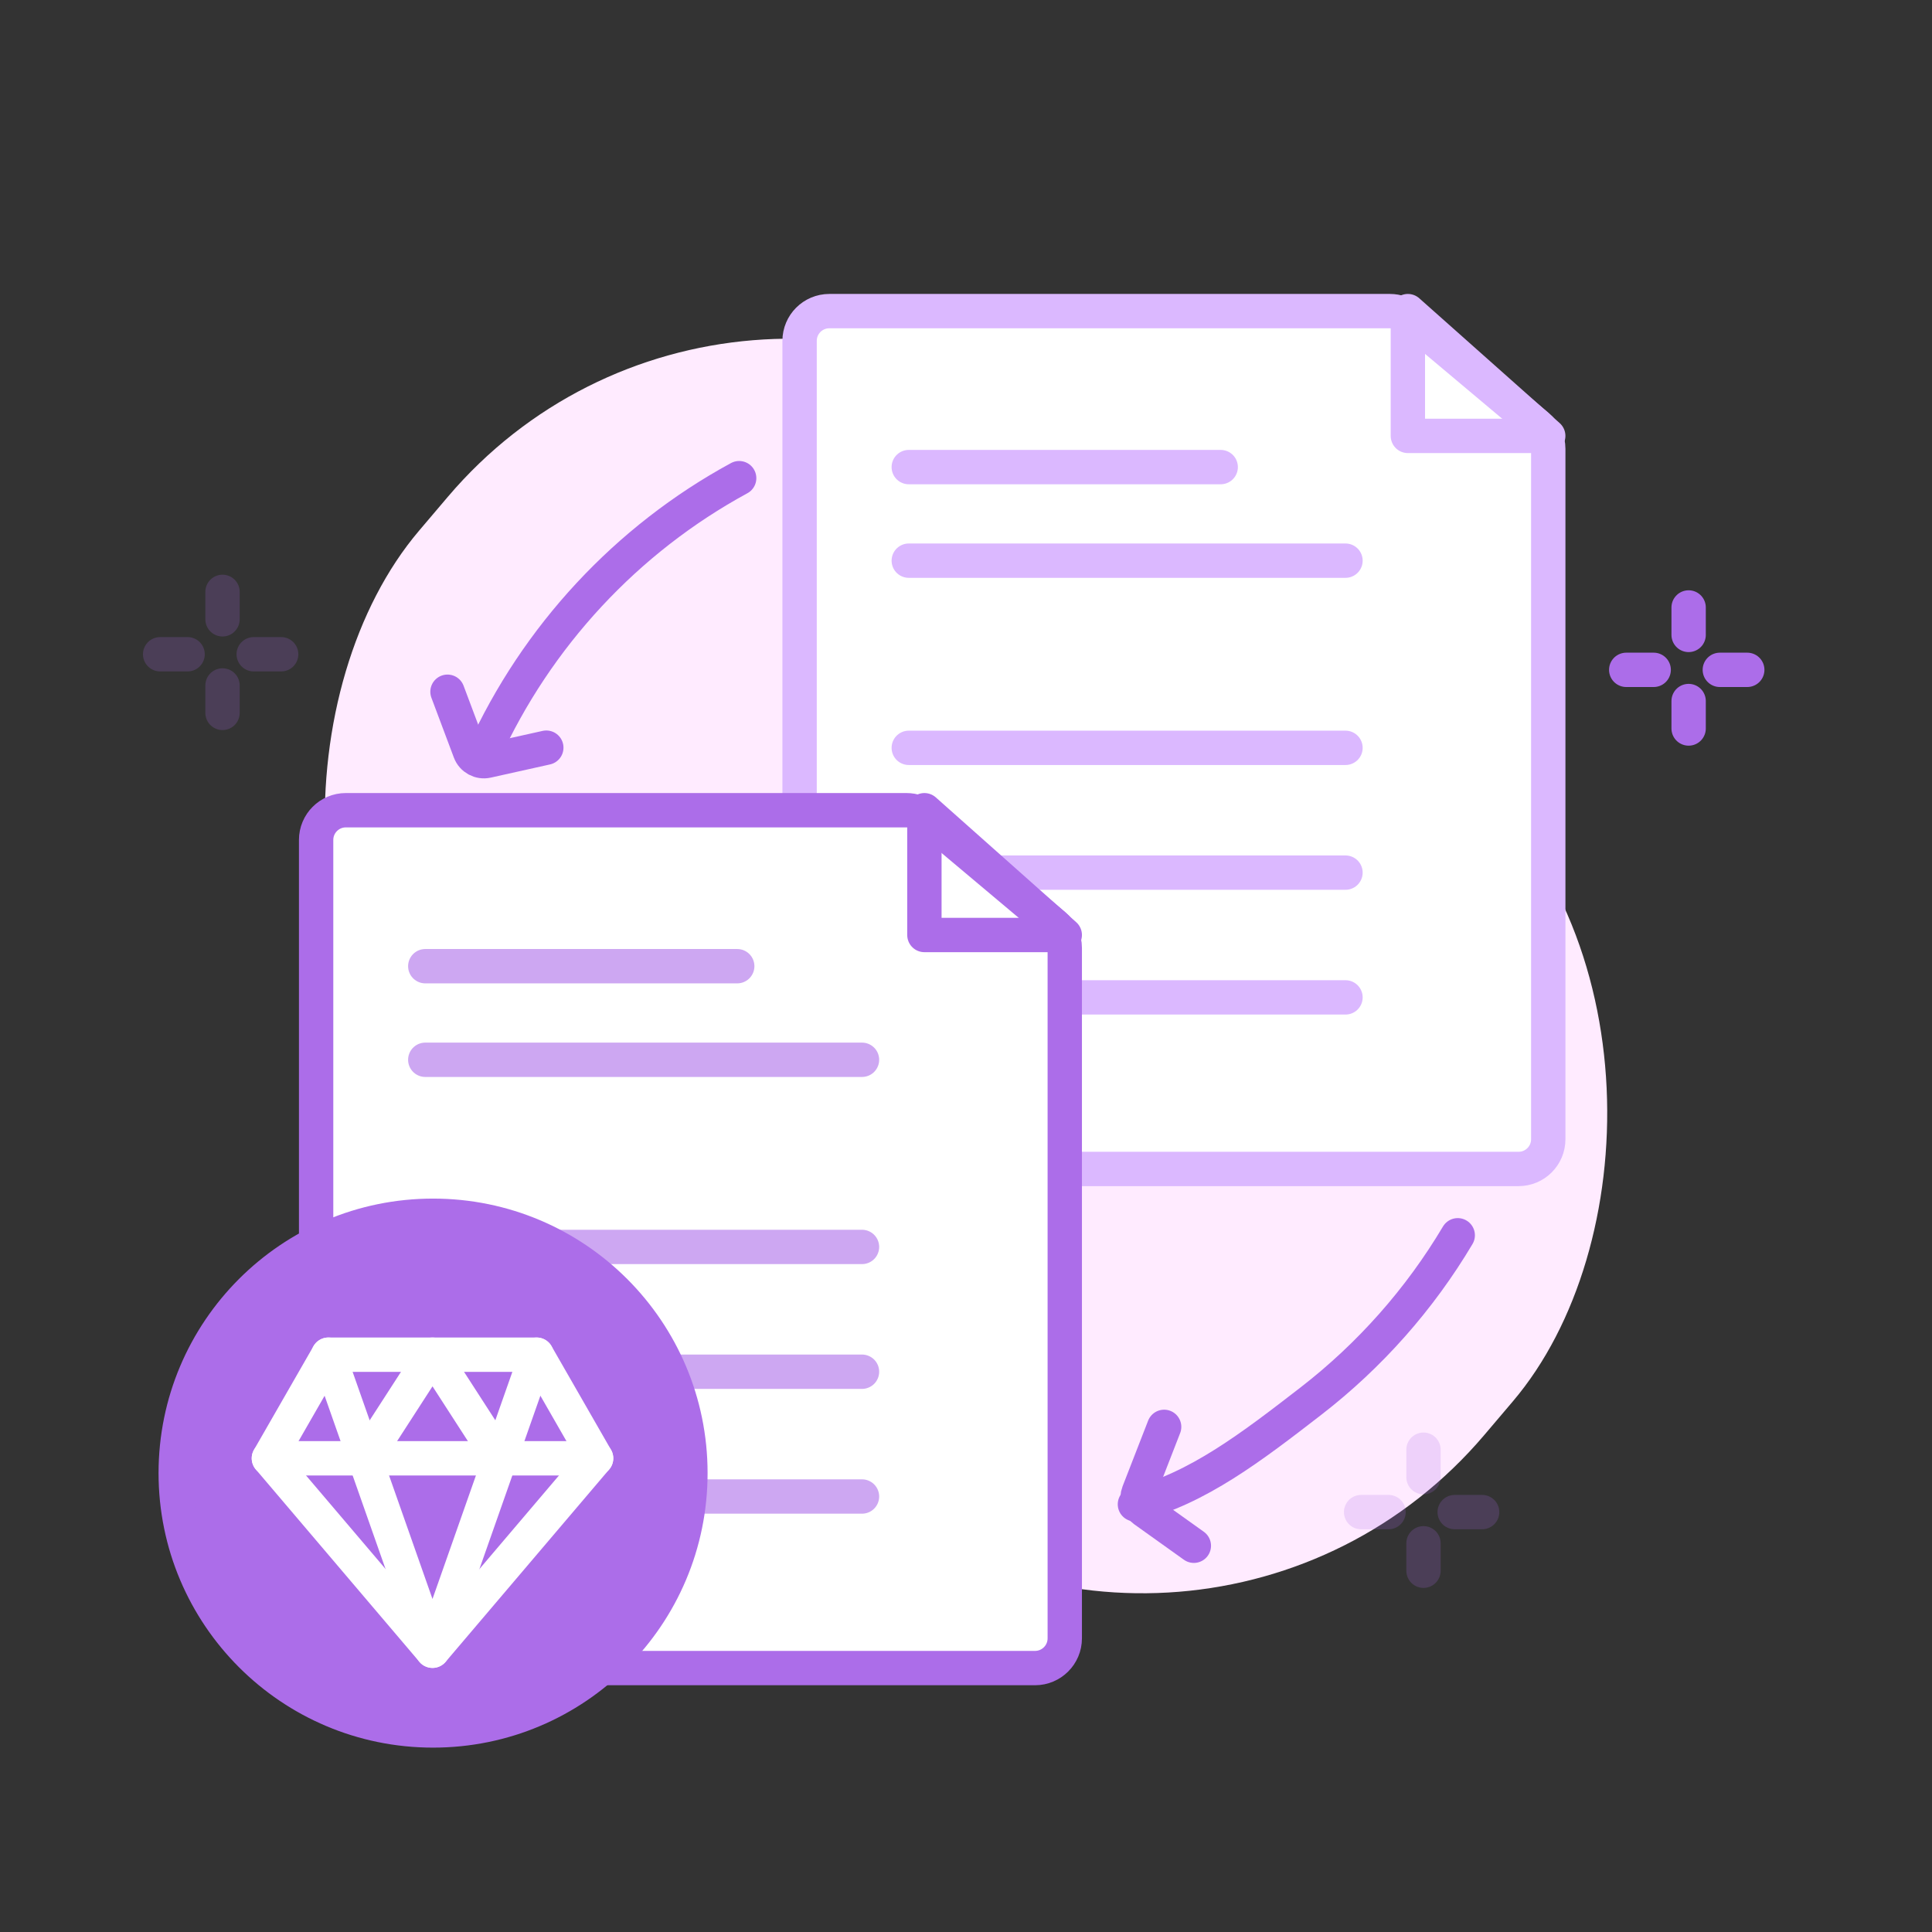
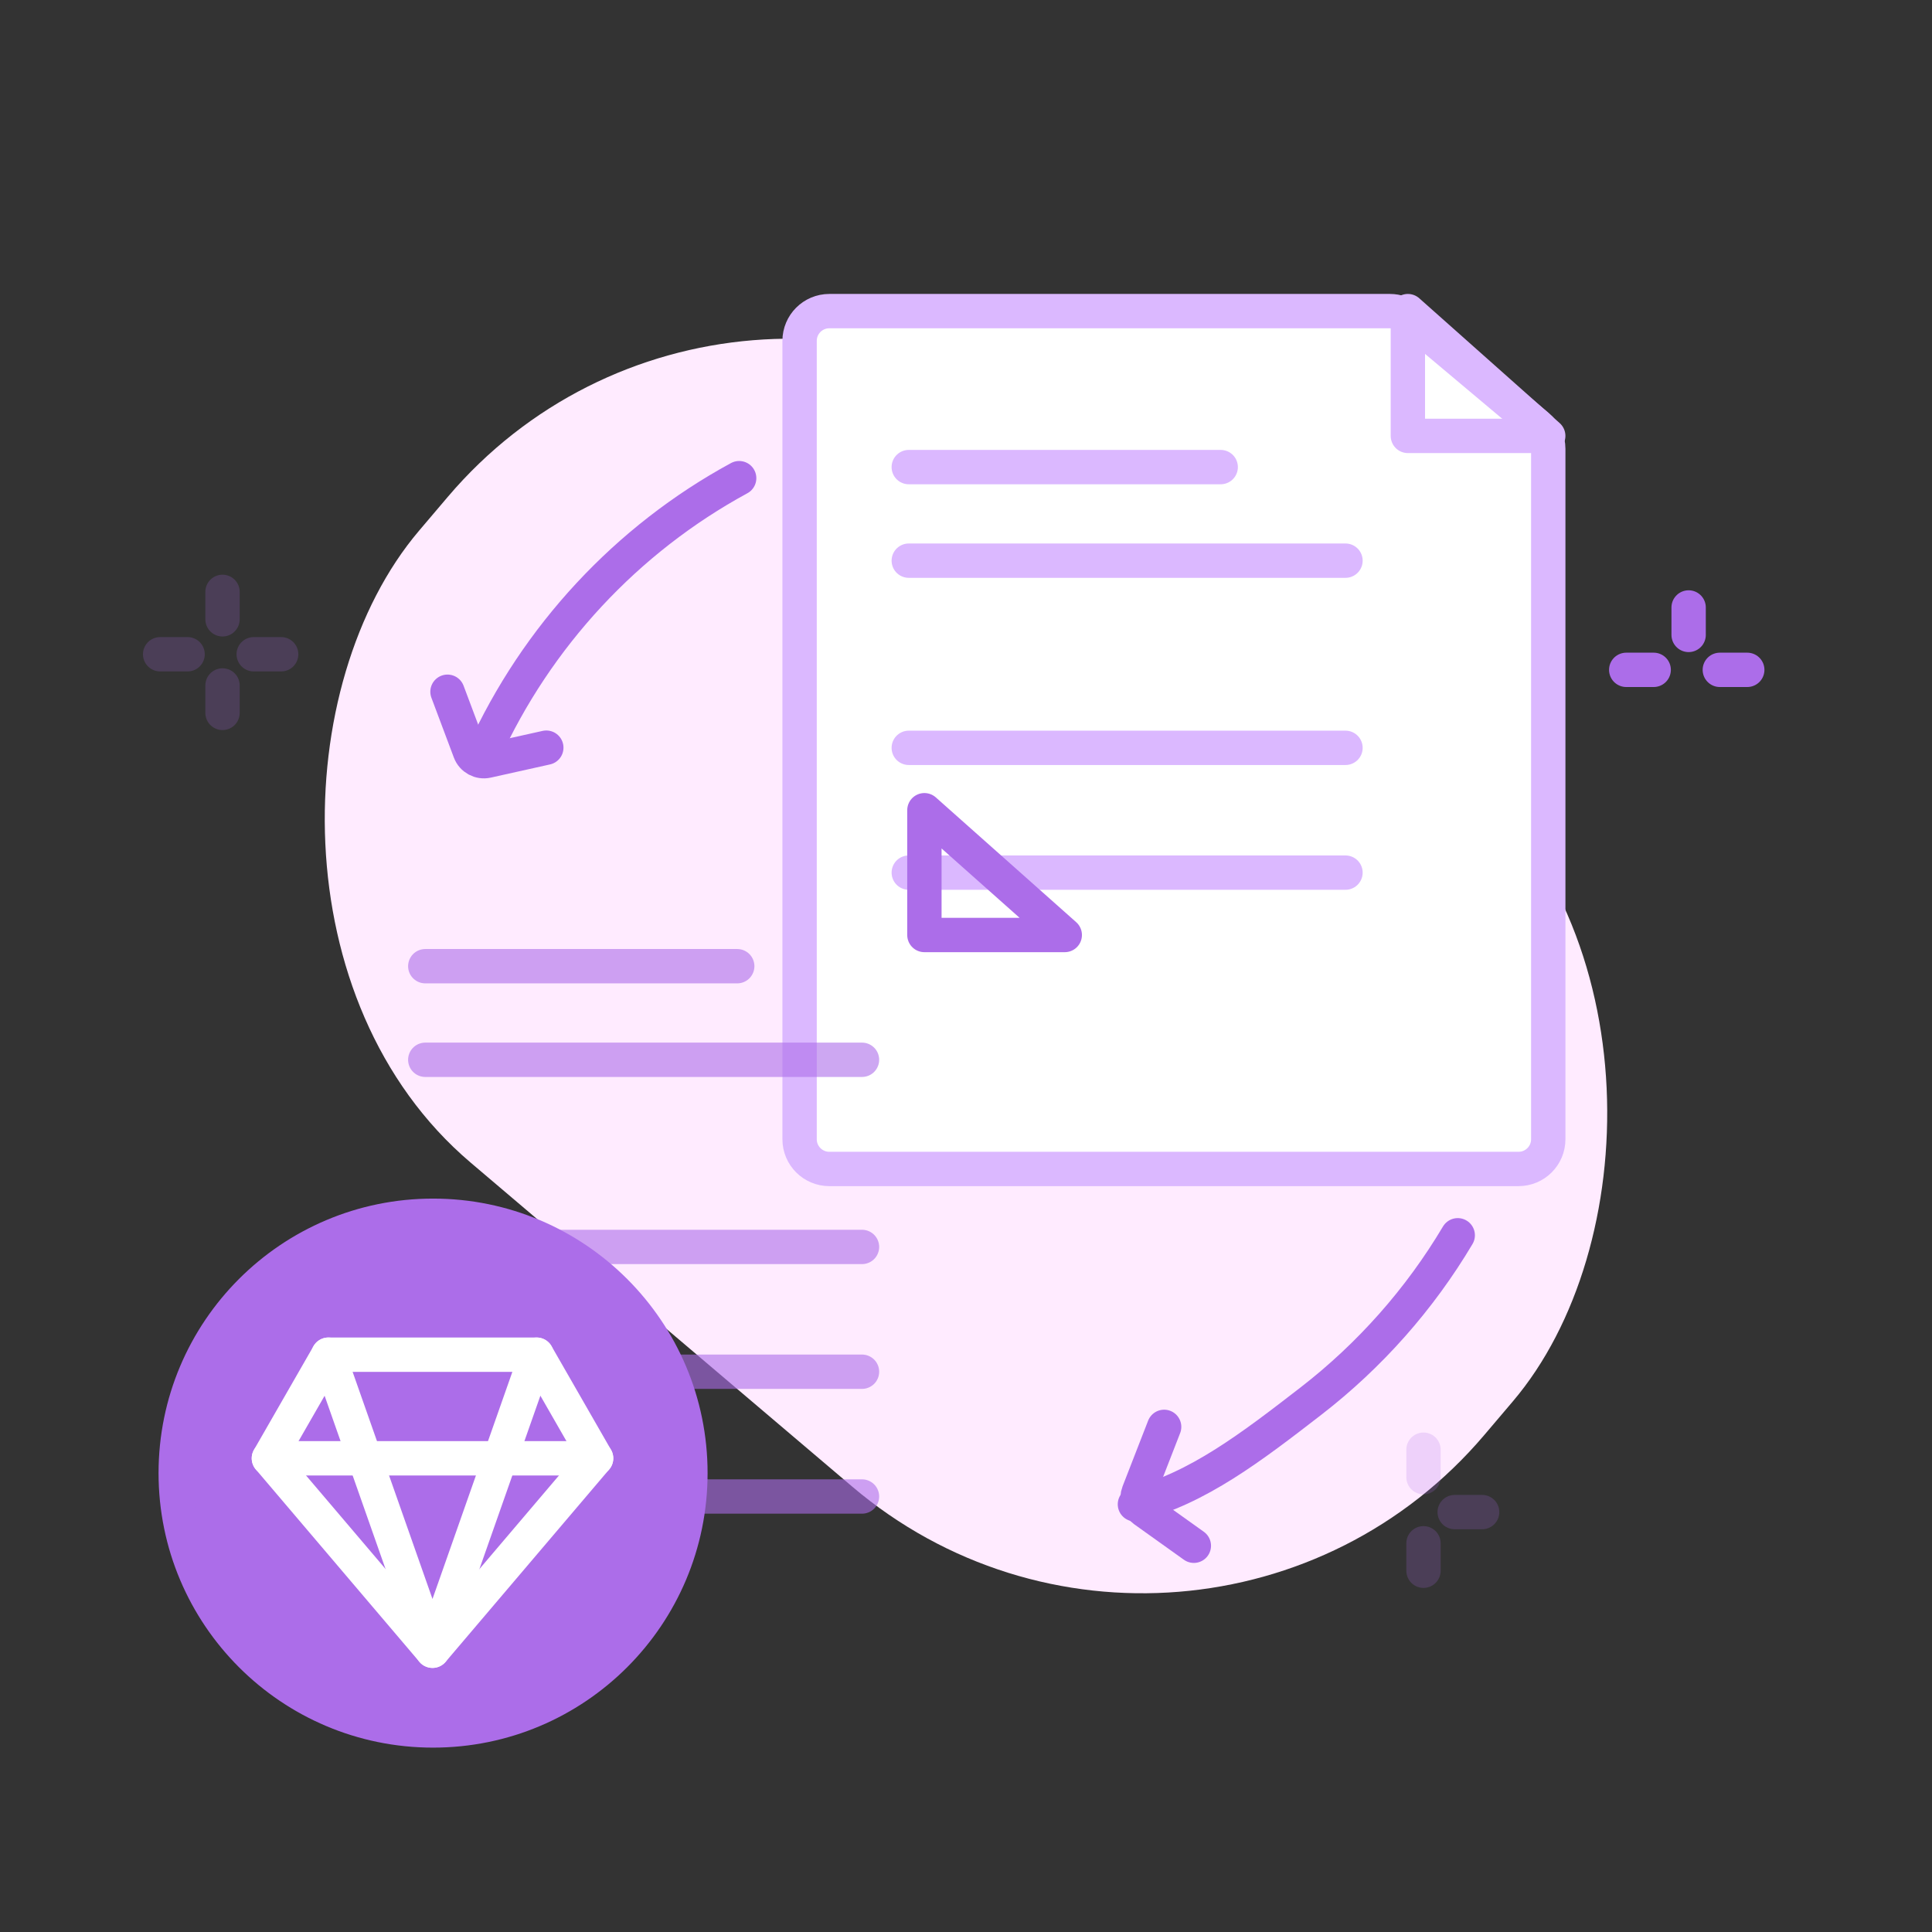
<svg xmlns="http://www.w3.org/2000/svg" width="90" height="90" viewBox="0 0 90 90" fill="none">
  <rect x="0" y="0" width="90" height="90" fill="#333333" stroke="none" />
  <rect x="34.377" y="7.227" width="65.092" height="43.835" rx="20.883" transform="rotate(40.335 34.377 7.227)" fill="#FFEBFF" />
  <path d="M22.527 35.086C25.001 29.636 29.2 25.118 34.433 22.275" stroke="#AC6DE9" stroke-width="1.6" stroke-linecap="round" />
  <path d="M67.907 57.544C66.137 60.521 63.813 63.146 61.068 65.269C58.322 67.393 55.776 69.349 52.869 70.076" stroke="#AC6DE9" stroke-width="1.6" stroke-linecap="round" />
  <path d="M37.248 15.878C37.248 15.113 37.868 14.493 38.633 14.493H64.751C65.077 14.493 65.393 14.608 65.642 14.818L71.63 19.849C71.943 20.112 72.124 20.5 72.124 20.909V53.07C72.124 53.835 71.504 54.455 70.739 54.455H38.633C37.868 54.455 37.248 53.835 37.248 53.07V15.878Z" fill="white" stroke="#DBB8FF" stroke-width="1.6" />
  <path d="M65.584 20.306V14.493L72.123 20.306H65.584Z" stroke="#DBB8FF" stroke-width="1.6" stroke-linecap="round" stroke-linejoin="round" />
  <path d="M42.334 21.759H56.865" stroke="#DBB8FF" stroke-width="1.6" stroke-linecap="round" />
  <path d="M42.334 26.118H62.678" stroke="#DBB8FF" stroke-width="1.6" stroke-linecap="round" />
  <path d="M42.334 34.837H62.678" stroke="#DBB8FF" stroke-width="1.6" stroke-linecap="round" />
  <path d="M42.334 40.65H62.678" stroke="#DBB8FF" stroke-width="1.6" stroke-linecap="round" />
-   <path d="M42.334 46.462H62.678" stroke="#DBB8FF" stroke-width="1.6" stroke-linecap="round" />
-   <path d="M14.726 39.128C14.726 38.363 15.346 37.743 16.11 37.743H42.229C42.555 37.743 42.87 37.858 43.12 38.068L49.107 43.099C49.42 43.362 49.601 43.75 49.601 44.159V76.32C49.601 77.085 48.981 77.705 48.217 77.705H16.11C15.346 77.705 14.726 77.085 14.726 76.32V39.128Z" fill="white" stroke="#AC6DE9" stroke-width="1.6" />
  <path d="M43.062 43.556V37.743L49.601 43.556H43.062Z" stroke="#AC6DE9" stroke-width="1.6" stroke-linecap="round" stroke-linejoin="round" />
  <path opacity="0.6" d="M19.811 45.009H34.343" stroke="#AC6DE9" stroke-width="1.6" stroke-linecap="round" />
  <path opacity="0.6" d="M19.811 49.369H40.155" stroke="#AC6DE9" stroke-width="1.6" stroke-linecap="round" />
  <path opacity="0.6" d="M19.811 58.087H40.155" stroke="#AC6DE9" stroke-width="1.6" stroke-linecap="round" />
  <path opacity="0.6" d="M19.811 63.9H40.155" stroke="#AC6DE9" stroke-width="1.6" stroke-linecap="round" />
  <path opacity="0.6" d="M19.811 69.713H40.155" stroke="#AC6DE9" stroke-width="1.6" stroke-linecap="round" />
  <path d="M54.23 66.469L53.04 69.528C52.925 69.823 53.026 70.158 53.283 70.342L55.614 72.007" stroke="#AC6DE9" stroke-width="1.6" stroke-linecap="round" />
  <path d="M20.846 32.224L21.892 35.01C22.014 35.333 22.354 35.518 22.691 35.443L25.449 34.829" stroke="#AC6DE9" stroke-width="1.6" stroke-linecap="round" />
  <circle cx="20.174" cy="68.623" r="11.988" fill="#AC6DE9" stroke="#AC6DE9" stroke-width="1.6" />
  <path fill-rule="evenodd" clip-rule="evenodd" d="M15.298 63.106H24.998L27.769 67.933L20.148 76.898L12.526 67.933L15.298 63.106Z" stroke="white" stroke-width="1.6" stroke-linecap="round" stroke-linejoin="round" />
  <path d="M15.297 63.107L20.147 76.898L24.997 63.107" stroke="white" stroke-width="1.6" stroke-linecap="round" stroke-linejoin="round" />
  <path d="M12.526 67.934H27.769" stroke="white" stroke-width="1.6" stroke-linecap="round" stroke-linejoin="round" />
-   <path d="M17.03 67.933L20.148 63.107L23.265 67.933" stroke="white" stroke-width="1.6" stroke-linecap="round" stroke-linejoin="round" />
  <path d="M78.663 28.298V29.577" stroke="#AC6DE9" stroke-width="1.6" stroke-linecap="round" />
-   <path d="M78.663 32.657V33.936" stroke="#AC6DE9" stroke-width="1.6" stroke-linecap="round" />
  <path d="M77.035 31.204L75.756 31.204" stroke="#AC6DE9" stroke-width="1.6" stroke-linecap="round" />
  <path d="M81.394 31.204L80.116 31.204" stroke="#AC6DE9" stroke-width="1.6" stroke-linecap="round" />
  <path opacity="0.2" d="M66.312 67.533V68.812" stroke="#AC6DE9" stroke-width="1.6" stroke-linecap="round" />
  <path opacity="0.2" d="M66.312 71.892V73.171" stroke="#AC6DE9" stroke-width="1.6" stroke-linecap="round" />
-   <path opacity="0.2" d="M64.684 70.439L63.406 70.439" stroke="#AC6DE9" stroke-width="1.6" stroke-linecap="round" />
  <path opacity="0.2" d="M69.044 70.439L67.765 70.439" stroke="#AC6DE9" stroke-width="1.6" stroke-linecap="round" />
  <path opacity="0.2" d="M10.366 27.571V28.85" stroke="#AC6DE9" stroke-width="1.6" stroke-linecap="round" />
  <path opacity="0.2" d="M10.366 31.931V33.209" stroke="#AC6DE9" stroke-width="1.6" stroke-linecap="round" />
  <path opacity="0.2" d="M8.739 30.478L7.46 30.478" stroke="#AC6DE9" stroke-width="1.6" stroke-linecap="round" />
  <path opacity="0.2" d="M13.098 30.478L11.819 30.478" stroke="#AC6DE9" stroke-width="1.6" stroke-linecap="round" />
</svg>